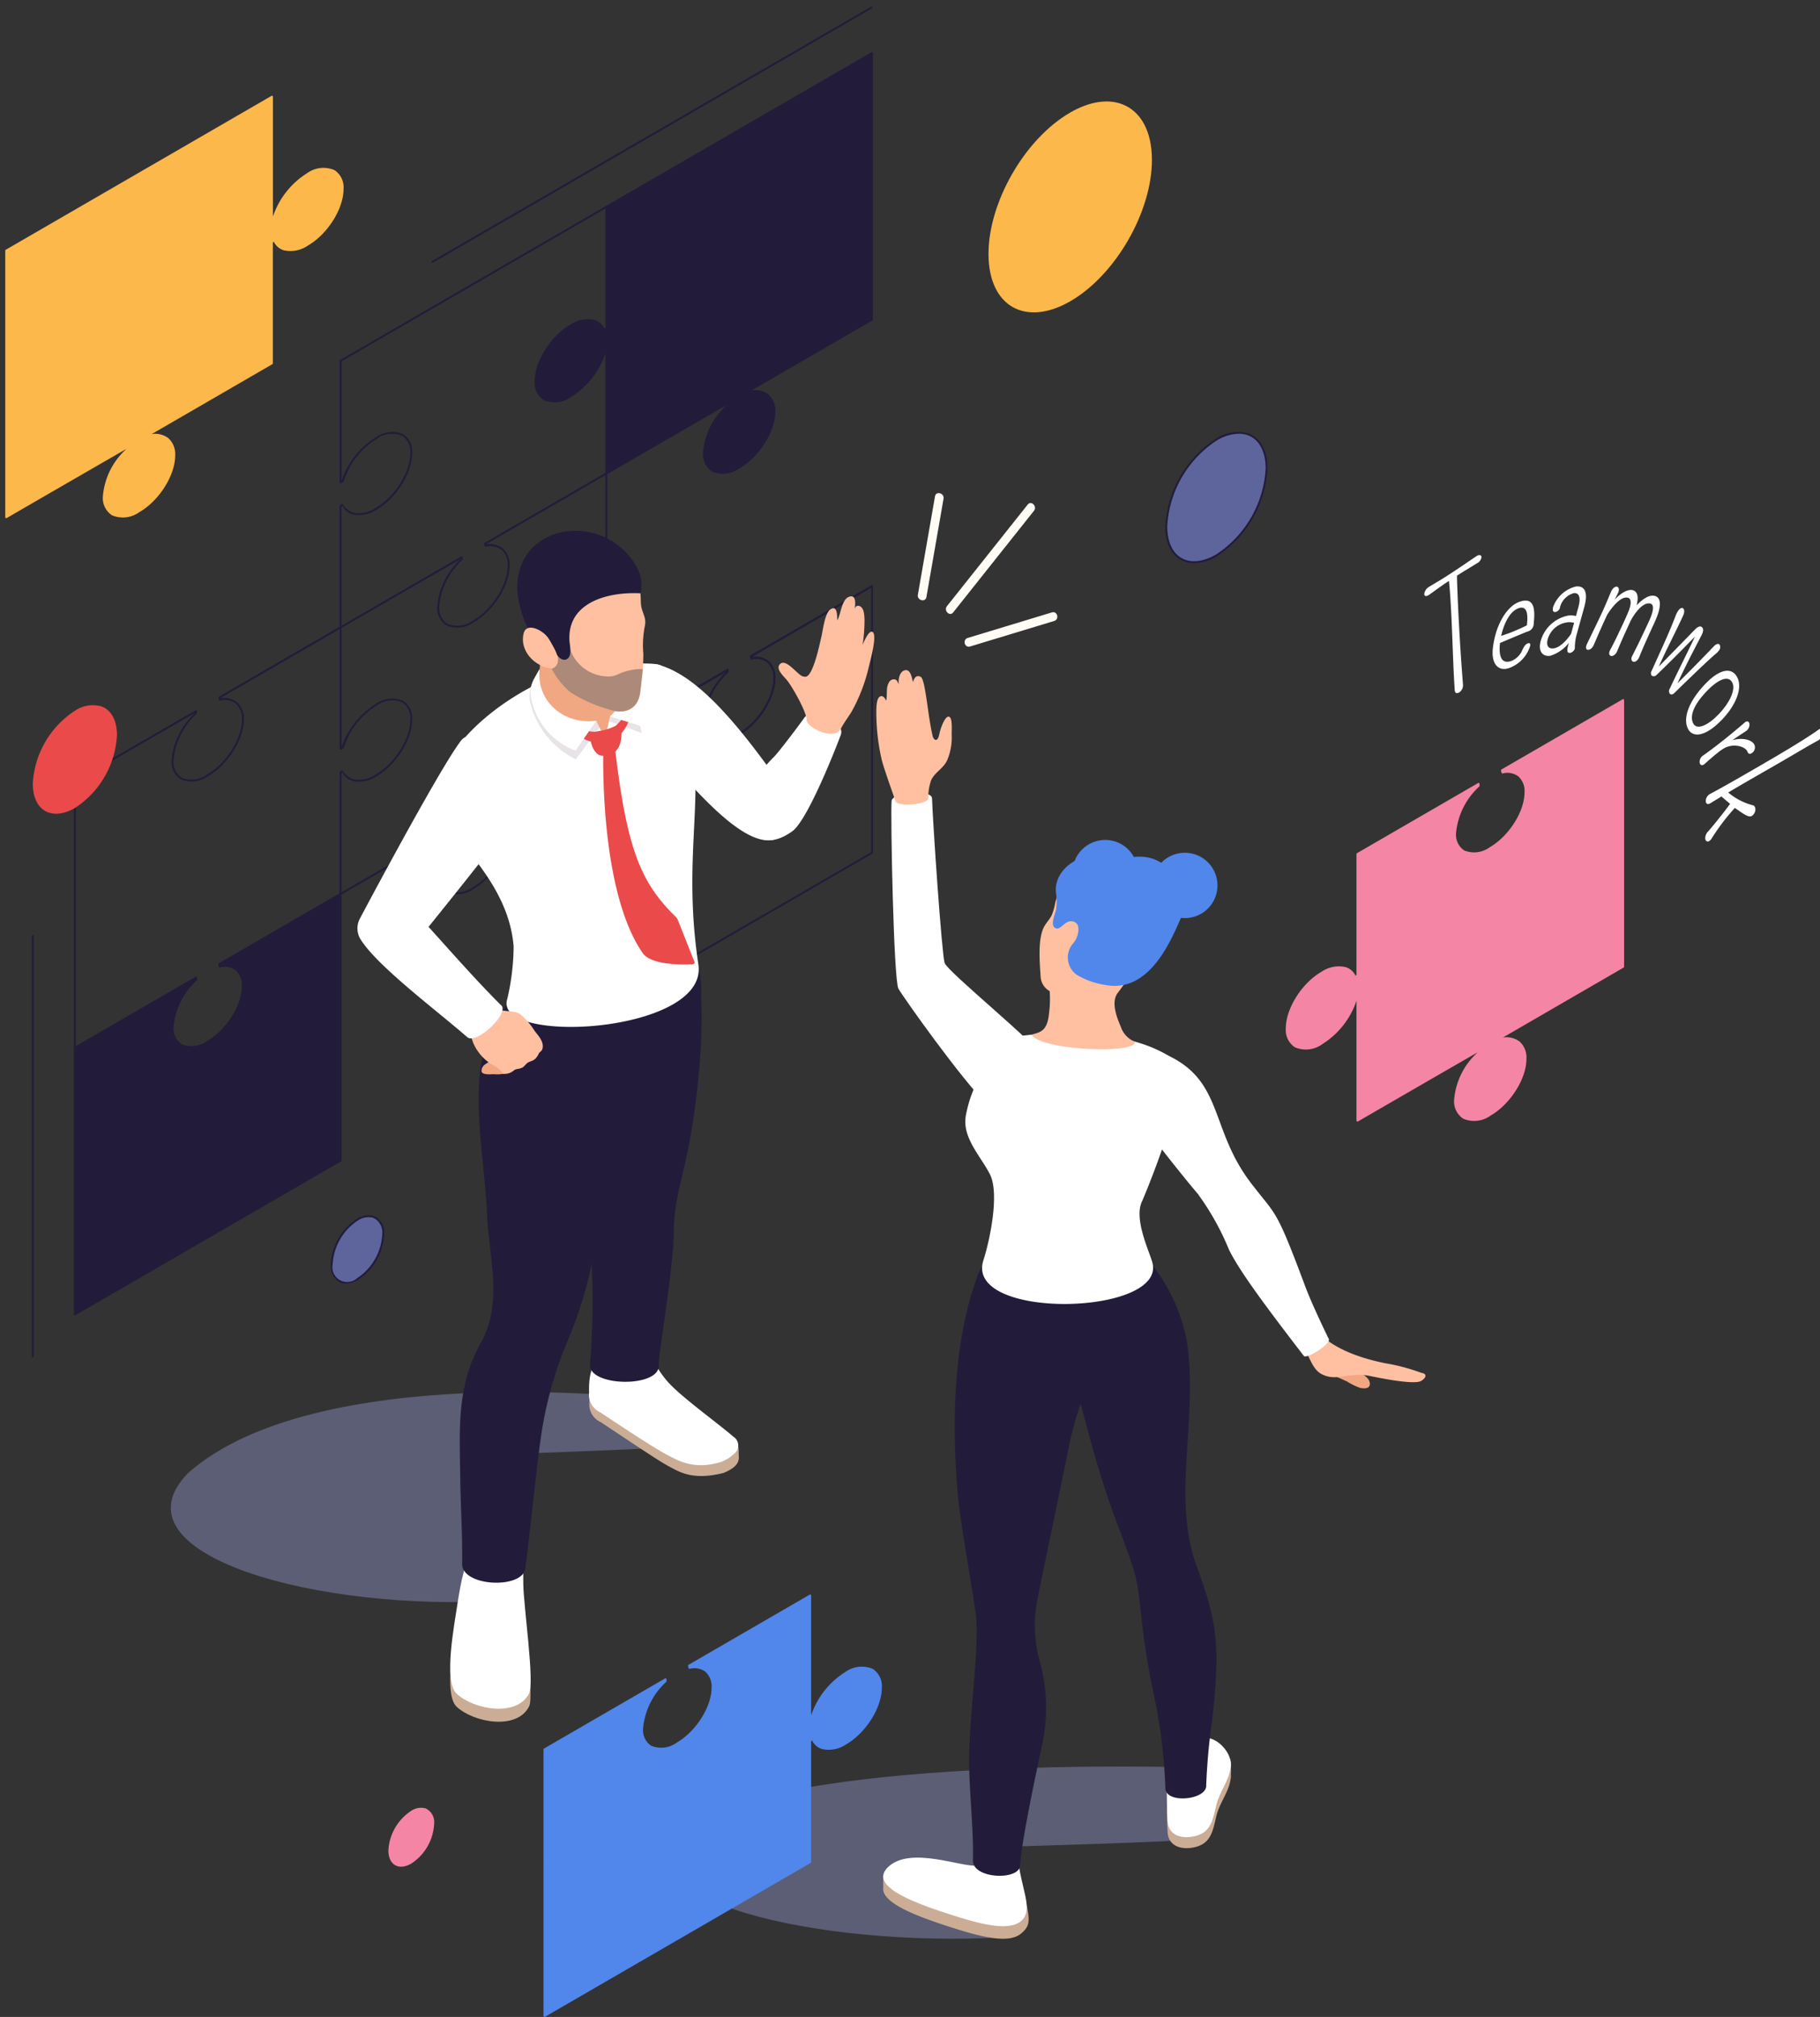
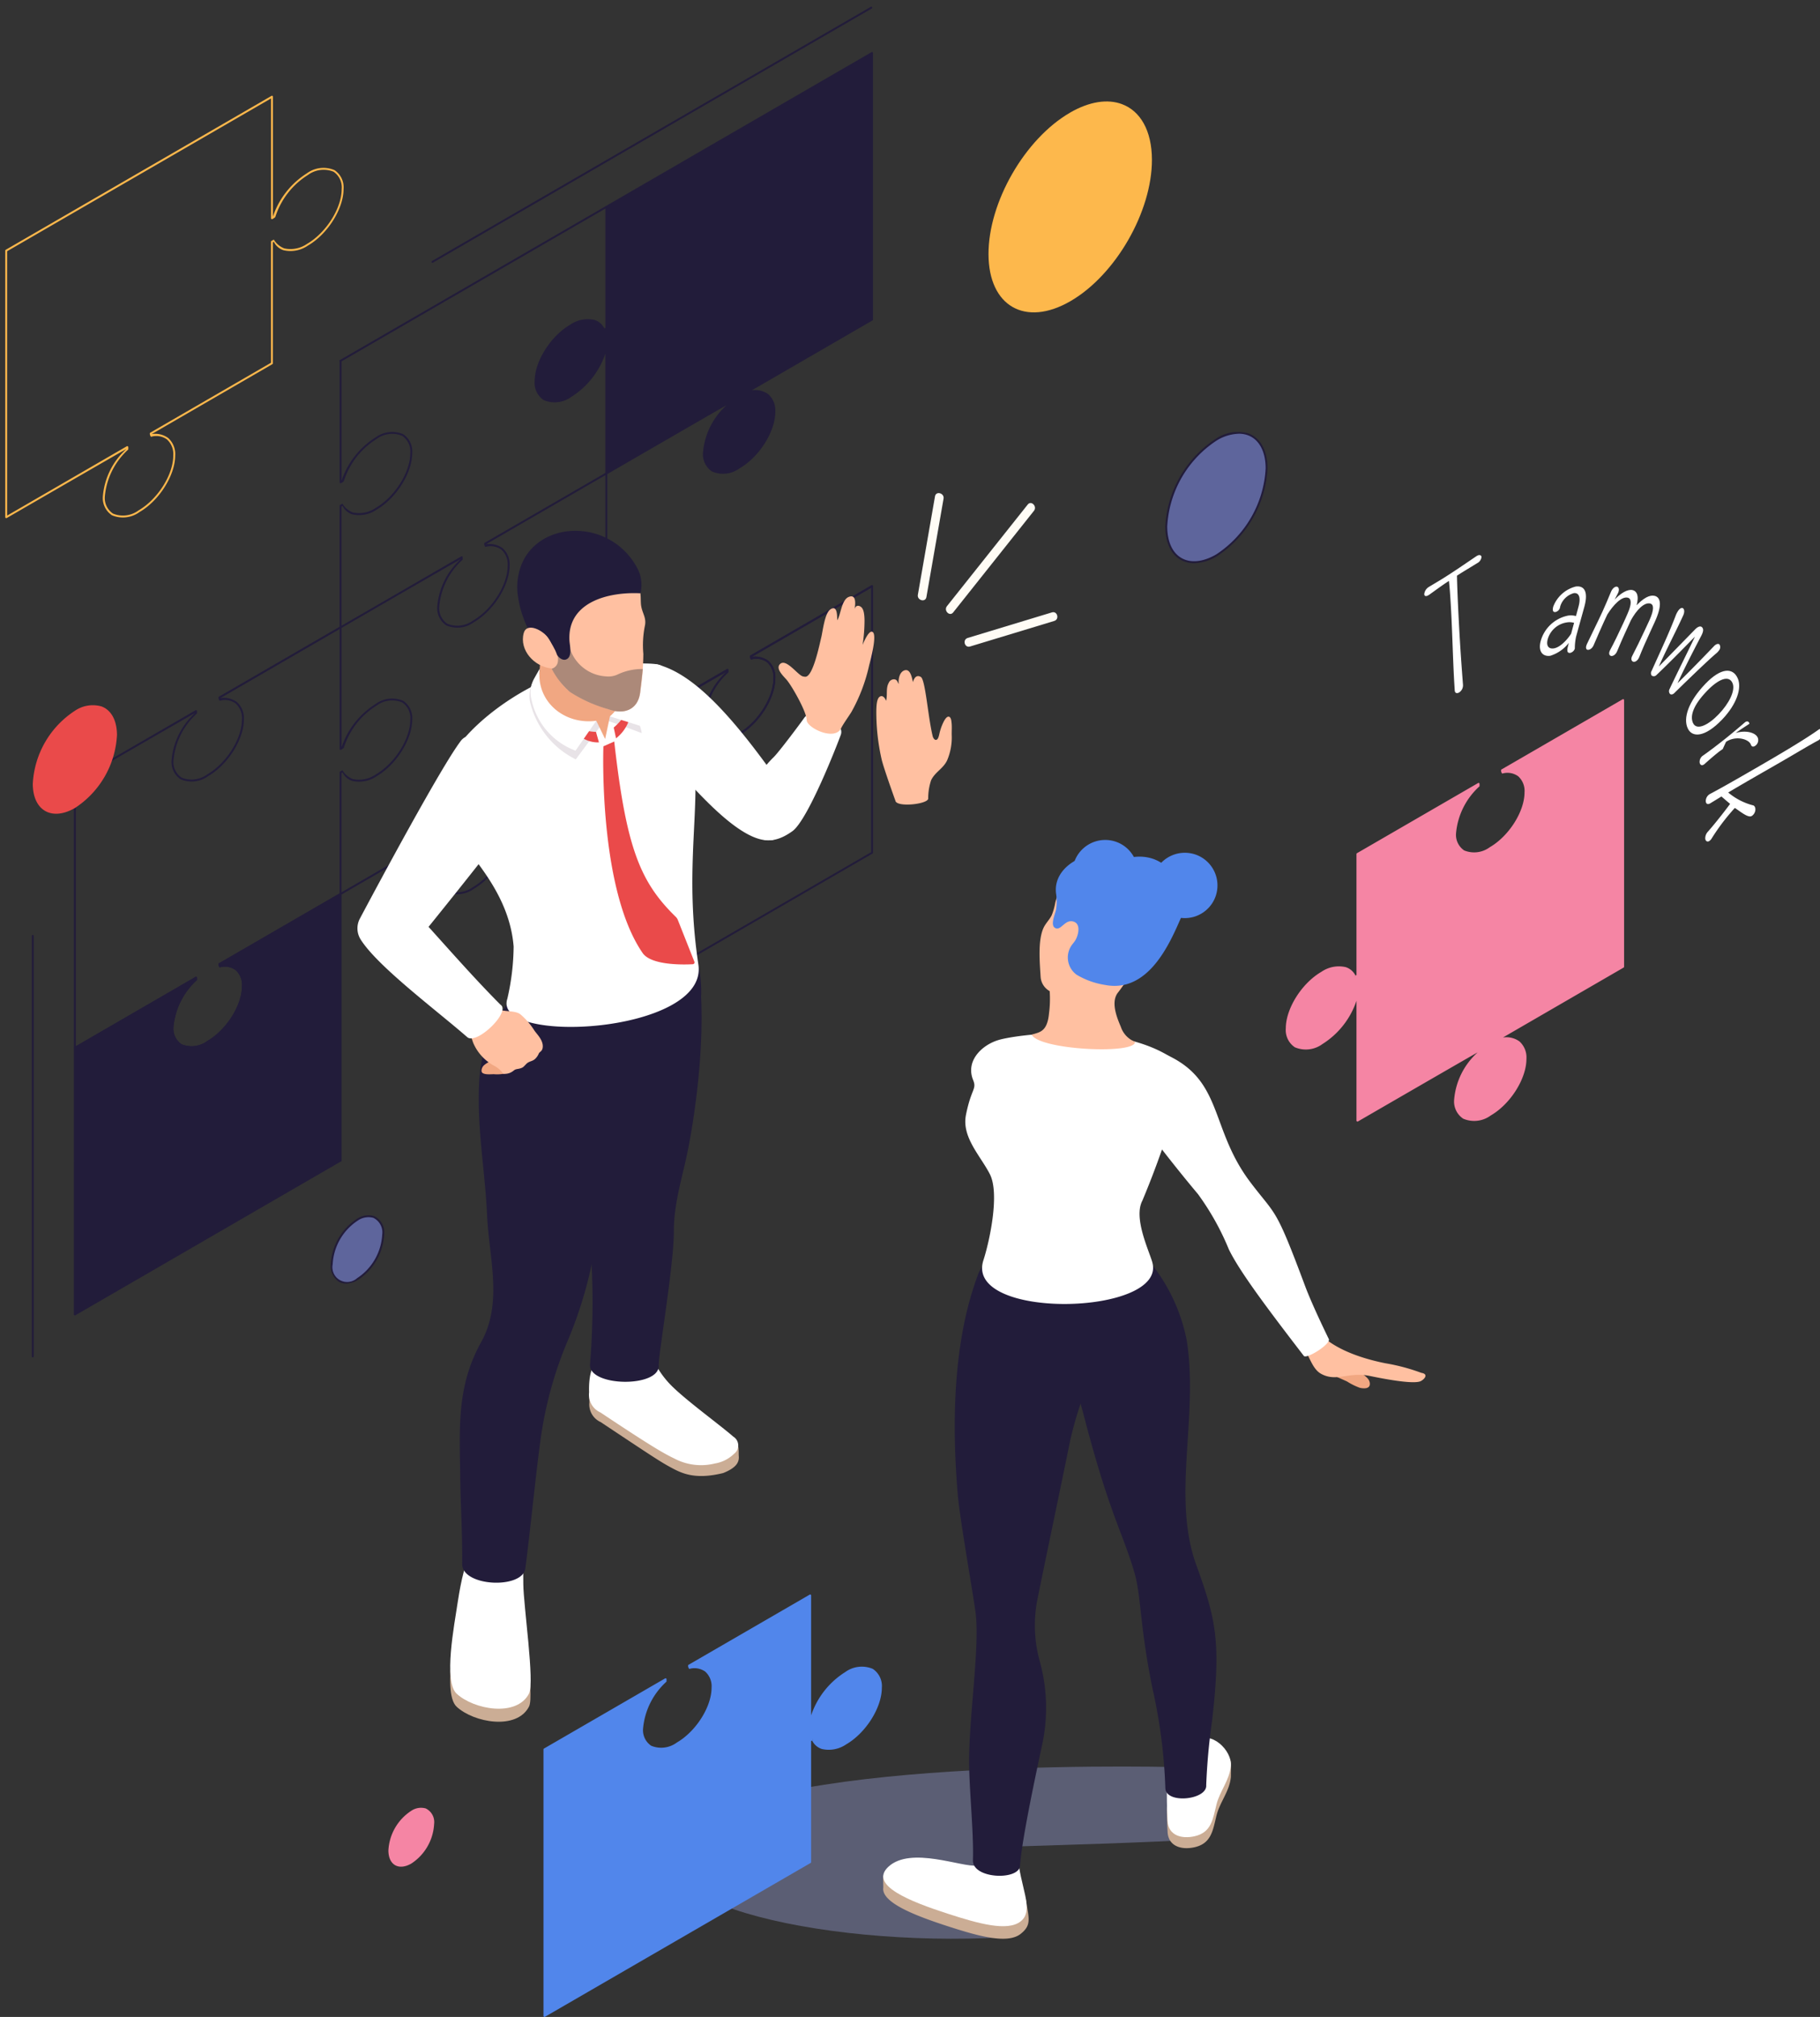
<svg xmlns="http://www.w3.org/2000/svg" width="213" height="236" viewBox="0 0 213 236">
  <rect x="0" y="0" width="213" height="236" fill="#333333" stroke="none" />
  <defs>
    <clipPath id="clip-path">
      <rect id="長方形_150" data-name="長方形 150" width="213" height="236" transform="translate(-0.48 -0.057)" fill="none" />
    </clipPath>
    <clipPath id="clip-path-3">
      <rect id="長方形_147" data-name="長方形 147" width="60.255" height="24.576" fill="none" />
    </clipPath>
    <clipPath id="clip-path-4">
      <rect id="長方形_148" data-name="長方形 148" width="60.786" height="20.148" fill="none" />
    </clipPath>
  </defs>
  <g id="グループ_511" data-name="グループ 511" transform="translate(0.48 0.057)">
    <g id="グループ_269" data-name="グループ 269" transform="translate(0 0)" clip-path="url(#clip-path)">
      <g id="グループ_268" data-name="グループ 268" transform="translate(0 0)">
        <g id="グループ_267" data-name="グループ 267" transform="translate(0 0)" clip-path="url(#clip-path)">
          <path id="パス_573" data-name="パス 573" d="M11.522,152.4c-.092-.036-.113-.072-.113-.113V121.094a.113.113,0,1,1,.225,0v31l14.007-8.109a.106.106,0,0,1,.115,0,.113.113,0,0,1,.054.095v.278a8.417,8.417,0,0,0-2.747,5.48,2.2,2.2,0,0,0,.947,2.025,3.081,3.081,0,0,0,3-.375c2.241-1.3,4.064-4.175,4.064-6.419a2.3,2.3,0,0,0-.738-1.878,2.149,2.149,0,0,0-1.872-.314.58.58,0,0,1-.137-.386.117.117,0,0,1,.056-.1l14.122-8.179V120.058a.117.117,0,0,1,.054-.1l.275-.158a2.451,2.451,0,0,0,1.217,1.029,3.441,3.441,0,0,0,2.662-.524c2.241-1.3,4.064-4.173,4.064-6.419a2.194,2.194,0,0,0-.95-2.022,3.055,3.055,0,0,0-3,.375A8.957,8.957,0,0,0,43,117.176a2.108,2.108,0,0,1-.326.226.1.1,0,0,1-.113,0,.114.114,0,0,1-.056-.1V103.084a.111.111,0,0,1,.113-.111.113.113,0,0,1,.113.111v14.025a9.57,9.57,0,0,1,3.983-5.06,3.294,3.294,0,0,1,3.229-.377A2.417,2.417,0,0,1,51,113.89c0,2.316-1.872,5.281-4.172,6.613a3.576,3.576,0,0,1-2.846.542,1.926,1.926,0,0,1-1.139-.986l-.113.065v14.154a.117.117,0,0,1-.056.1l-14.122,8.179a2.582,2.582,0,0,1,1.924.456,2.521,2.521,0,0,1,.821,2.054c0,2.313-1.872,5.281-4.172,6.613a3.292,3.292,0,0,1-3.231.377,2.418,2.418,0,0,1-1.058-2.221,8.38,8.38,0,0,1,2.745-5.53c0-.032-14.007,8.08-14.007,8.08a.1.1,0,0,1-.056.016" transform="translate(-3.239 -29.732)" fill="#221c3a" />
          <path id="パス_574" data-name="パス 574" d="M55.678,95.634a.109.109,0,0,1-.1-.056.112.112,0,0,1,.041-.153L69.8,87.215a.114.114,0,0,1,.171.1v.275a8.4,8.4,0,0,0-2.747,5.482,2.2,2.2,0,0,0,.947,2.025,3.093,3.093,0,0,0,3-.375c2.241-1.3,4.062-4.18,4.062-6.421a2.3,2.3,0,0,0-.738-1.876,2.17,2.17,0,0,0-1.872-.316.587.587,0,0,1-.135-.386.115.115,0,0,1,.054-.1l14.178-8.206a.111.111,0,0,1,.153.038.115.115,0,0,1-.038.156L72.709,85.789a2.631,2.631,0,0,1,1.926.458,2.519,2.519,0,0,1,.821,2.052c0,2.313-1.872,5.281-4.172,6.615a3.269,3.269,0,0,1-3.231.375,2.411,2.411,0,0,1-1.06-2.219,8.354,8.354,0,0,1,2.747-5.53c0-.032-14.007,8.078-14.007,8.078a.1.1,0,0,1-.056.016" transform="translate(-16.298 -22.169)" fill="#221c3a" />
          <path id="パス_575" data-name="パス 575" d="M55.678,51.34a.111.111,0,0,1-.1-.054.114.114,0,0,1,.041-.156l31.1-18.006a.107.107,0,0,1,.153.038.115.115,0,0,1-.038.156l-31.1,18.006a.1.1,0,0,1-.056.016" transform="translate(-16.298 -9.068)" fill="#221c3a" />
          <path id="パス_576" data-name="パス 576" d="M96.363,108.819c-.09-.036-.113-.072-.113-.113V94.682a9.617,9.617,0,0,1-3.985,5.062,3.281,3.281,0,0,1-3.229.375,2.408,2.408,0,0,1-1.06-2.219c0-2.313,1.872-5.281,4.174-6.613A3.605,3.605,0,0,1,95,90.745a1.927,1.927,0,0,1,1.136.989l.117-.068V77.515a.113.113,0,1,1,.225,0V91.734a.114.114,0,0,1-.059.1l-.277.158a2.417,2.417,0,0,0-1.215-1.029,3.382,3.382,0,0,0-2.66.521c-2.241,1.3-4.064,4.175-4.064,6.419a2.194,2.194,0,0,0,.95,2.025,3.067,3.067,0,0,0,3-.375,8.986,8.986,0,0,0,3.827-4.934,2.151,2.151,0,0,1,.329-.228.112.112,0,0,1,.113,0,.117.117,0,0,1,.056.1V108.51l14-8.109a.106.106,0,0,1,.115,0,.11.11,0,0,1,.056.095v.275a8.416,8.416,0,0,0-2.747,5.482,2.191,2.191,0,0,0,.95,2.025,3.072,3.072,0,0,0,3-.375c2.241-1.3,4.064-4.178,4.064-6.419a2.3,2.3,0,0,0-.738-1.878,2.157,2.157,0,0,0-1.872-.314.587.587,0,0,1-.135-.386.115.115,0,0,1,.054-.1L127.4,90.6a.107.107,0,0,1,.153.038.115.115,0,0,1-.038.156l-14.122,8.179a2.585,2.585,0,0,1,1.926.456,2.521,2.521,0,0,1,.821,2.054c0,2.311-1.872,5.279-4.174,6.613a3.288,3.288,0,0,1-3.229.377,2.415,2.415,0,0,1-1.06-2.221,8.383,8.383,0,0,1,2.747-5.53c0-.032-14.007,8.08-14.007,8.08a.1.1,0,0,1-.056.016" transform="translate(-25.883 -22.169)" fill="#221c3a" />
          <path id="パス_577" data-name="パス 577" d="M127.507,38.889V7.7L96.41,25.706V39.925l-.277.158c-.565-1.275-2.086-1.544-3.877-.508-2.275,1.318-4.12,4.236-4.12,6.518s1.845,3.063,4.12,1.745a9.088,9.088,0,0,0,3.877-5l.277-.16V56.9l14.176-8.209v.275a8.272,8.272,0,0,0-2.747,5.482c0,2.28,1.843,3.063,4.12,1.745s4.118-4.234,4.118-6.516a2.1,2.1,0,0,0-2.745-2.3V47.1Z" transform="translate(-25.931 -1.554)" fill="#221c3a" />
          <path id="パス_578" data-name="パス 578" d="M96.363,56.963c-.09-.034-.113-.072-.113-.111V42.827a9.6,9.6,0,0,1-3.985,5.06,3.288,3.288,0,0,1-3.229.377,2.413,2.413,0,0,1-1.06-2.219c0-2.316,1.874-5.281,4.172-6.613A3.592,3.592,0,0,1,95,38.891a1.923,1.923,0,0,1,1.136.986l.117-.065V25.658a.12.12,0,0,1,.054-.1L127.4,7.553a.1.1,0,0,1,.113,0,.109.109,0,0,1,.056.1V38.842a.109.109,0,0,1-.056.1l-14.12,8.179a2.6,2.6,0,0,1,1.926.456,2.531,2.531,0,0,1,.821,2.054c0,2.313-1.872,5.279-4.176,6.613a3.277,3.277,0,0,1-3.227.377,2.411,2.411,0,0,1-1.06-2.219,8.383,8.383,0,0,1,2.747-5.532c0-.029-14,8.08-14,8.08a.109.109,0,0,1-.059.016m14.176-8.434c.09.036.11.072.11.113v.275A8.417,8.417,0,0,0,107.9,54.4a2.193,2.193,0,0,0,.952,2.022,3.061,3.061,0,0,0,3-.375c2.241-1.3,4.064-4.178,4.064-6.419a2.31,2.31,0,0,0-.736-1.878,2.148,2.148,0,0,0-1.874-.311.58.58,0,0,1-.137-.386.119.119,0,0,1,.056-.1l14.122-8.179V7.846L96.475,25.724V39.877a.114.114,0,0,1-.056.1l-.277.158A2.451,2.451,0,0,0,94.925,39.1a3.413,3.413,0,0,0-2.66.524c-2.243,1.3-4.064,4.173-4.064,6.419a2.2,2.2,0,0,0,.947,2.022,3.072,3.072,0,0,0,3-.375,8.944,8.944,0,0,0,3.827-4.934,2.218,2.218,0,0,1,.329-.226.11.11,0,0,1,.117,0,.117.117,0,0,1,.054.1V56.656l14-8.112a.1.1,0,0,1,.059-.016" transform="translate(-25.883 -1.506)" fill="#221c3a" />
          <path id="パス_579" data-name="パス 579" d="M11.522,108.1a.118.118,0,0,1-.1-.056.114.114,0,0,1,.043-.153l14.176-8.209a.106.106,0,0,1,.115,0,.113.113,0,0,1,.054.095v.275a8.426,8.426,0,0,0-2.747,5.482,2.2,2.2,0,0,0,.947,2.025,3.081,3.081,0,0,0,3-.375c2.241-1.3,4.064-4.175,4.064-6.419a2.3,2.3,0,0,0-.738-1.878,2.142,2.142,0,0,0-1.872-.314.58.58,0,0,1-.137-.386.117.117,0,0,1,.056-.1l14.122-8.179V75.764a.117.117,0,0,1,.054-.1l.275-.158a2.451,2.451,0,0,0,1.217,1.029,3.441,3.441,0,0,0,2.662-.524c2.241-1.3,4.064-4.173,4.064-6.419a2.194,2.194,0,0,0-.95-2.022,3.055,3.055,0,0,0-3,.375A8.973,8.973,0,0,0,43,72.88a2,2,0,0,1-.326.228.1.1,0,0,1-.113,0,.114.114,0,0,1-.056-.1V58.789a.113.113,0,0,1,.113-.113.115.115,0,0,1,.113.113V72.814a9.6,9.6,0,0,1,3.983-5.06,3.288,3.288,0,0,1,3.229-.377A2.414,2.414,0,0,1,51,69.6c0,2.316-1.872,5.281-4.172,6.613a3.585,3.585,0,0,1-2.846.542,1.926,1.926,0,0,1-1.139-.986l-.113.065V89.983a.117.117,0,0,1-.056.1L28.555,98.259a2.572,2.572,0,0,1,1.924.456,2.521,2.521,0,0,1,.821,2.054c0,2.313-1.872,5.281-4.172,6.613a3.28,3.28,0,0,1-3.231.377,2.418,2.418,0,0,1-1.058-2.221,8.38,8.38,0,0,1,2.745-5.53c0-.032-14.007,8.08-14.007,8.08a.107.107,0,0,1-.056.016" transform="translate(-3.239 -16.631)" fill="#221c3a" />
          <path id="パス_580" data-name="パス 580" d="M55.678,171.115a.115.115,0,0,1-.113-.113V139.811a.114.114,0,0,1,.056-.1L69.8,131.5a.106.106,0,0,1,.115,0,.117.117,0,0,1,.056.1v.275a8.4,8.4,0,0,0-2.747,5.482,2.2,2.2,0,0,0,.947,2.022,3.076,3.076,0,0,0,3-.375c2.241-1.3,4.062-4.178,4.062-6.419a2.3,2.3,0,0,0-.738-1.876,2.133,2.133,0,0,0-1.872-.316.587.587,0,0,1-.135-.386.115.115,0,0,1,.054-.1l14.178-8.209a.116.116,0,0,1,.115,0,.12.12,0,0,1,.054.1v14.023a9.589,9.589,0,0,1,3.985-5.06,3.3,3.3,0,0,1,3.227-.377,2.415,2.415,0,0,1,1.06,2.221c0,2.313-1.872,5.279-4.174,6.611a3.58,3.58,0,0,1-2.844.542A1.913,1.913,0,0,1,87,138.775l-.115.065V153a.111.111,0,0,1-.113.111.113.113,0,0,1-.113-.111V138.775a.114.114,0,0,1,.056-.1l.275-.158a2.441,2.441,0,0,0,1.217,1.029,3.443,3.443,0,0,0,2.662-.524c2.241-1.3,4.062-4.173,4.062-6.417a2.191,2.191,0,0,0-.95-2.025,3.06,3.06,0,0,0-3,.375,8.967,8.967,0,0,0-3.827,4.936,1.964,1.964,0,0,1-.324.223.106.106,0,0,1-.115,0,.114.114,0,0,1-.056-.1V122l-13.953,8.078a2.643,2.643,0,0,1,1.926.46,2.513,2.513,0,0,1,.821,2.052c0,2.313-1.872,5.281-4.172,6.613a3.263,3.263,0,0,1-3.231.375,2.4,2.4,0,0,1-1.06-2.216,8.354,8.354,0,0,1,2.747-5.53c0-.032-13.951,8.046-13.951,8.046V171a.115.115,0,0,1-.113.113" transform="translate(-16.298 -35.267)" fill="#221c3a" />
          <path id="パス_581" data-name="パス 581" d="M28.49,155.908a2.1,2.1,0,0,1,2.745,2.3c0,2.28-1.843,5.2-4.118,6.516S23,165.26,23,162.979a8.267,8.267,0,0,1,2.747-5.48v-.278l-14.176,8.211v31.191l31.1-18.008V147.424L28.49,155.632Z" transform="translate(-3.286 -42.878)" fill="#221c3a" />
          <path id="パス_582" data-name="パス 582" d="M11.519,196.687c-.09-.036-.113-.072-.113-.113V165.383a.111.111,0,0,1,.056-.1l14.176-8.211a.106.106,0,0,1,.115,0,.112.112,0,0,1,.054.1v.275a8.413,8.413,0,0,0-2.745,5.482,2.191,2.191,0,0,0,.947,2.022,3.071,3.071,0,0,0,3-.375c2.243-1.3,4.064-4.173,4.064-6.419a2.3,2.3,0,0,0-.738-1.878,2.149,2.149,0,0,0-1.872-.311.58.58,0,0,1-.137-.386.114.114,0,0,1,.056-.1l14.178-8.211a.1.1,0,0,1,.113,0,.117.117,0,0,1,.056.1v31.191a.111.111,0,0,1-.056.1l-31.1,18.011a.1.1,0,0,1-.056.016m.113-31.239v30.93L42.506,178.5v-30.93l-13.953,8.08a2.6,2.6,0,0,1,1.926.456,2.524,2.524,0,0,1,.821,2.054c0,2.316-1.872,5.281-4.174,6.613a3.282,3.282,0,0,1-3.229.377,2.411,2.411,0,0,1-1.06-2.219,8.368,8.368,0,0,1,2.747-5.53c0-.032-13.953,8.048-13.953,8.048" transform="translate(-3.238 -42.829)" fill="#221c3a" />
          <path id="パス_583" data-name="パス 583" d="M99.837,145.546c-.09-.034-.113-.072-.113-.113V131.215a.117.117,0,0,1,.054-.1l.277-.16a2.431,2.431,0,0,0,1.215,1.031,3.448,3.448,0,0,0,2.664-.524c2.239-1.3,4.062-4.175,4.062-6.419a2.184,2.184,0,0,0-.952-2.022,3.055,3.055,0,0,0-3,.375,8.966,8.966,0,0,0-3.825,4.934,1.868,1.868,0,0,1-.324.226.109.109,0,0,1-.117,0,.117.117,0,0,1-.054-.1V114.242a.12.12,0,0,1,.054-.1l14.176-8.209a.106.106,0,0,1,.115,0,.109.109,0,0,1,.054.1v.275a8.417,8.417,0,0,0-2.747,5.48,2.2,2.2,0,0,0,.952,2.025,3.072,3.072,0,0,0,3-.375c2.241-1.3,4.064-4.178,4.064-6.419a2.31,2.31,0,0,0-.736-1.878,2.161,2.161,0,0,0-1.874-.314.58.58,0,0,1-.137-.386.122.122,0,0,1,.056-.1l14.176-8.209a.1.1,0,0,1,.113,0,.107.107,0,0,1,.056.1v31.191a.109.109,0,0,1-.056.1L99.9,145.531a.109.109,0,0,1-.058.016m.113-14.266v13.959l30.872-17.88V96.43l-13.951,8.08a2.585,2.585,0,0,1,1.924.456,2.527,2.527,0,0,1,.819,2.054c0,2.311-1.87,5.279-4.172,6.613a3.288,3.288,0,0,1-3.229.377,2.413,2.413,0,0,1-1.058-2.221,8.38,8.38,0,0,1,2.745-5.53c0-.032-13.951,8.048-13.951,8.048v13.957a9.588,9.588,0,0,1,3.985-5.06,3.29,3.29,0,0,1,3.227-.377,2.414,2.414,0,0,1,1.058,2.219c0,2.316-1.87,5.281-4.174,6.613a3.589,3.589,0,0,1-2.844.542,1.916,1.916,0,0,1-1.136-.986Z" transform="translate(-29.358 -27.705)" fill="#221c3a" />
          <g id="グループ_263" data-name="グループ 263" transform="translate(19.512 162.826)" opacity="0.6" style="mix-blend-mode: multiply;isolation: isolate">
            <g id="グループ_262" data-name="グループ 262">
              <g id="グループ_261" data-name="グループ 261" clip-path="url(#clip-path-3)">
-                 <path id="パス_584" data-name="パス 584" d="M83,230.9s-38.549-4.469-53.481,8.764C20.263,249.222,44.828,256,66.546,254.56l1.532-17.169s18.357-.641,19.689-.921c0,0-1.9-3.891-4.766-5.566" transform="translate(-27.514 -230.178)" fill="#777ca0" />
-               </g>
+                 </g>
            </g>
          </g>
          <path id="パス_585" data-name="パス 585" d="M114.55,237.425c-.029-.336.081-1.232-.338-1.627a30.047,30.047,0,0,0-5.029-3.841l-12.038-2.4a10.01,10.01,0,0,0-.072,1.609,2.265,2.265,0,0,0,1.321,2.34c6.143,4.09,6.984,4.636,8.1,5.245,1.267.688,2.81,1.557,6.233.718,1.744-.7,1.879-1.411,1.823-2.04" transform="translate(-28.572 -67.167)" fill="#cbad95" />
          <path id="パス_586" data-name="パス 586" d="M113.883,233.51c-1.5-1.311-5.182-3.99-7-5.733a10.716,10.716,0,0,1-1.935-2.456c-.664-1.713-4.512-1.846-6.7-.806-1.028.49-1.278,2.219-1.229,3.835a2.27,2.27,0,0,0,1.323,2.34c6.141,4.09,7.5,4.837,8.643,5.387a6.693,6.693,0,0,0,4.746.589,4.178,4.178,0,0,0,2.255-1.135,1.217,1.217,0,0,0-.106-2.022" transform="translate(-28.557 -65.482)" fill="#fff" />
          <path id="パス_587" data-name="パス 587" d="M74.159,273.609c-.313,2.636-.405,5.358.538,6.234,2.009,1.862,7.027,2.778,8.47-.023.342-.664.115-3.32-.191-6.107Z" transform="translate(-21.733 -80.197)" fill="#cbad95" />
          <path id="パス_588" data-name="パス 588" d="M74.7,273.64c2.009,1.864,7.027,2.778,8.47-.023.671-1.3-.653-10.262-.673-12.831,0-.736-.011-2.027-.011-2.027-.185-.257-1.127-.492-1.411-.636-1.2-.618-3.434-.156-4.782-.264-.686-.054-1.391,4.541-1.46,5-.416,2.792-1.7,9.333-.133,10.784" transform="translate(-21.734 -75.519)" fill="#fff" />
          <path id="パス_589" data-name="パス 589" d="M102.093,153.224,84,158.706c-3.825,3.871-6,7.225-6.217,12.854-.207,5.223.716,10.091.943,15.12.23,5.089,1.883,10.274-.709,14.932-2.887,5.189-2.5,10.1-2.428,15.887.045,3.55.254,6.083.225,10.032-.018,2.668,7.052,2.972,7.389.528.452-3.279,1.305-11.723,1.782-15.059A45.4,45.4,0,0,1,88.1,201.564a49.542,49.542,0,0,0,3.812-15.593c.241-2.8.4-6.36,1.226-9.028.736-2.379,3.5-3.537,5.034-5.408,2.09-2.546,4.935-6.527,5.531-9.829.38-2.115-.506-6.92-1.611-8.482" transform="translate(-22.204 -44.593)" fill="#221c3a" />
          <path id="パス_590" data-name="パス 590" d="M109.019,157.57,95.05,170.2c1.386,5.927.65,12.589,1.3,18.634a89.308,89.308,0,0,1,.2,16.6c-.261,2.672,8.231,2.8,8.037.115-.07-.973,1.78-11.745,1.771-15.634-.009-3.37,1.042-6.444,1.681-9.7.738-3.767,2.464-14.451.981-22.638" transform="translate(-27.976 -45.878)" fill="#221c3a" />
          <path id="パス_591" data-name="パス 591" d="M107.86,109.316a1.117,1.117,0,0,0-1.451.9c-.3,2.453-.054,8.231,2.117,9.757,2.455,2.426,8.787,10.578,12.72,9.843,1.676-.311.655-6.888-.166-8.033-4.923-6.825-9.167-11.373-13.22-12.468" transform="translate(-31.304 -31.594)" fill="#fff" />
          <path id="パス_592" data-name="パス 592" d="M74.154,129.2c1.978,2.857,6.188,7.006,6.672,13.039a28.023,28.023,0,0,1-.734,6.1c-1.854,5.521,23.572,4.085,22.355-3.995-2.376-15.758,2.545-23.093-3.53-33.965-.718-1.289-.691-1.266-4.662-1.266a25.072,25.072,0,0,0-8.949,1.627c-6.183,2.523-12.666,7.981-13.166,12.885-.162,1.591.752,3.756,2.014,5.579" transform="translate(-21.194 -31.545)" fill="#fff" />
          <path id="パス_593" data-name="パス 593" d="M79.2,176.238c.257.311,1.091.205,1.386.208a4.43,4.43,0,0,0,2.18-.357,1.238,1.238,0,0,0,.457-.39.656.656,0,0,0,.088-.578,1.041,1.041,0,0,0-.59-.5,2.741,2.741,0,0,0-1.4-.348c-.54.05-.794.492-1.247.722a2.668,2.668,0,0,0-.6.377.9.9,0,0,0-.326.612.5.5,0,0,0,.05.257" transform="translate(-23.274 -50.815)" fill="#f1a782" />
          <path id="パス_594" data-name="パス 594" d="M77.445,170.371c-.095-.178-.358-1.083-.425-1.273a6.659,6.659,0,0,0-.41-.876c-.527-.864,2.329-3.164,3.215-2.167l.306.205c.812.469,2.221.149,2.858.734a8.343,8.343,0,0,1,1.568,1.833c.281.424,1.031,1.106.988,1.912-.029.528-.338.553-.459.776a1.817,1.817,0,0,1-.452.655c-.272.246-.509.228-.842.431-.191.115-.434.465-.63.567-.394.2-.637.122-.961.293a1.554,1.554,0,0,1-1.287.431,2.924,2.924,0,0,0-1.078-.941,5.476,5.476,0,0,1-2.392-2.58" transform="translate(-22.503 -48.315)" fill="#ffc0a1" />
          <path id="パス_595" data-name="パス 595" d="M70.581,121.819c-2.32,3.088-9.541,16.544-11.768,20.728a2.435,2.435,0,0,0,.09,2.447c1.982,3.16,8.922,8.322,12.468,11.423,1.1.966,5.171-2.979,3.89-3.8-2.921-2.918-6.138-6.588-8.413-9.1,0,0,5.783-7.155,8.479-10.7,2.9-3.814-2.329-14.221-4.746-11.007" transform="translate(-17.174 -35.125)" fill="#fff" />
          <path id="パス_596" data-name="パス 596" d="M89.312,109.578,87.842,110.9a3.594,3.594,0,0,0-.668,2.837,10.117,10.117,0,0,0,5.358,6.746l2.869-3.875.218-1.754Z" transform="translate(-25.626 -31.685)" fill="#e8e3e7" />
          <path id="パス_597" data-name="パス 597" d="M98.442,107.548c-1.285-.26-2.05,2.063-1.784,3.246.477,2.126.986,4.133,2.491,4.6,1.123.352,3.911,1.406,3.911,1.406a5.132,5.132,0,0,0-.212-.858,33.332,33.332,0,0,0-1.4-3.6q-.513-1.165-1.082-2.307a7.449,7.449,0,0,0-1.109-2.006,1.7,1.7,0,0,0-.815-.481" transform="translate(-28.435 -31.078)" fill="#e8e3e7" />
          <path id="パス_598" data-name="パス 598" d="M101.231,117.988a4.586,4.586,0,0,1-1.582,2.3l-.268-1.262a6.933,6.933,0,0,0,1.492-1.774,4.125,4.125,0,0,1,.358.731m-5.943,1.934a3.363,3.363,0,0,0,2.363.846l-.349-1.23a5.2,5.2,0,0,1-2.05-.467,4.715,4.715,0,0,0,.036.851" transform="translate(-28.034 -33.956)" fill="#ea4a4a" />
          <path id="パス_599" data-name="パス 599" d="M98.281,105.745c-3.564-.562-7.275-2.3-10.362-3.8,1.064,2.489.614,5.658.522,7.091-.122,1.882.734,5.3,4.608,5.426,1.024.032,1.445-.5,2.122-.754l1.037,2.137.558-2.654a2.284,2.284,0,0,0,2.12-2.451,31.087,31.087,0,0,1-.605-4.995" transform="translate(-25.866 -29.427)" fill="#f1a782" />
          <path id="パス_600" data-name="パス 600" d="M92.559,119.58l2.428-3.494c-3.737.5-7.083-2.25-6.62-6.1l-.612,1.088a3.384,3.384,0,0,0-.362,2.489,8.161,8.161,0,0,0,5.166,6.017" transform="translate(-25.682 -31.805)" fill="#fff" />
          <path id="パス_601" data-name="パス 601" d="M102.331,112.3a5.432,5.432,0,0,1-1.85,3.954l3.542,1.11a36.45,36.45,0,0,0-1.692-5.065" transform="translate(-29.582 -32.49)" fill="#fff" />
-           <path id="パス_602" data-name="パス 602" d="M97.351,120.337c-.34.612.232,2.449,1.15,2.566,1.463.185,2.723-.855,2.306-3.573-.043-.269-.8.244-1.667.508-.792.244-1.627.208-1.789.5" transform="translate(-28.627 -34.547)" fill="#ea4a4a" />
          <path id="パス_603" data-name="パス 603" d="M100.19,97.3c-.025-.343-.047-.691-.079-1.036-2.984-.747-7.306.9-9.541,2.862a13.239,13.239,0,0,1-3.2,2.422q.473.884.986,1.74c1.024,1.711,1.994,4.092,3.569,5.308a16.328,16.328,0,0,0,4.516,2.027c1.672.627,3.474.181,3.719-2.054a31.216,31.216,0,0,0,.356-4.421,11.456,11.456,0,0,1,.167-3.225c.23-.977-.266-1.469-.419-2.37-.065-.377-.04-.855-.07-1.253" transform="translate(-25.703 -27.694)" fill="#ffc0a1" />
          <path id="パス_604" data-name="パス 604" d="M98.229,108.789a2.5,2.5,0,0,1-1.287.208,4.721,4.721,0,0,1-4.233-3.178.813.813,0,0,1-.022-.476.737.737,0,0,1-.619-.467c-.144-.316-.306-1.036-.608-1.235a1.121,1.121,0,0,0-1.042.187.82.82,0,0,1-.491.255c.626.984,1.487,1.853,1.35,3.144a.979.979,0,0,1-.736.867,9.133,9.133,0,0,0,2.135,2.722,16.328,16.328,0,0,0,4.516,2.027c1.672.627,3.474.181,3.719-2.052.108-1,.221-1.835.293-2.661a6.739,6.739,0,0,0-2.977.659" transform="translate(-26.461 -29.91)" fill="#ac8979" />
          <path id="パス_605" data-name="パス 605" d="M86.162,98.152c.272.6.628.42,1.112.542a2.587,2.587,0,0,1,1.411.923c.457.6.632,1.368,1.053,1.991.245.361.684.693,1.087.524.754-.318.4-1.63.369-2.234-.23-4.507,4.613-5.692,8.31-5.5a4.134,4.134,0,0,0-.32-2.853c-2.873-5.559-10.513-5.834-13.208-1.318a7.033,7.033,0,0,0-.8,4.552,11.784,11.784,0,0,0,.578,2.34c.124.35.259.693.41,1.031" transform="translate(-25.032 -25.033)" fill="#221c3a" />
          <path id="パス_606" data-name="パス 606" d="M86.115,103.816c-.533,1.975,1.22,3.956,3.3,4.135,1.44-.785.239-2.435-.43-3.539-.54-.894-2.5-1.936-2.867-.6" transform="translate(-25.304 -29.791)" fill="#ffc0a1" />
          <path id="パス_607" data-name="パス 607" d="M108.1,142.976a1.035,1.035,0,0,0-.245-.368c-4.136-4.051-5.792-7.965-7.2-20.518l-1.269.562s-.621,16.62,4.59,24.184c1.008,1.463,4.782,1.372,5.871,1.314a.213.213,0,0,0,.187-.293Z" transform="translate(-29.248 -35.385)" fill="#ea4a4a" />
          <path id="パス_608" data-name="パス 608" d="M129.888,117.917c-.6.851-2.97,4-3.562,4.584a12.969,12.969,0,0,0-3.094,4.774c-.938,2.891,1.1,6.911,5.272,3.9,1.825-1.314,5.279-10.208,5.666-11.285.536-1.49-3.087-3.568-4.282-1.975" transform="translate(-36.244 -33.981)" fill="#fff" />
          <path id="パス_609" data-name="パス 609" d="M139.505,102.127c-.344-.172-.8.652-1.161,1.528a18.872,18.872,0,0,0,.227-2.88c-.007-.411-.034-1.214-.362-1.519-.277-.255-.662-.287-.8.217.1-.591.227-1.806-.7-1.426-.839.343-.936,2.173-1.332,2.72-.013-.539.018-1.81-.79-1.28-.68.447-.9,2.559-1.082,3.3-.18.715-.954,4.609-1.861,4.593a1.138,1.138,0,0,1-.3-.043c-.621-.176-2-2.21-2.7-1.4-.477.548.484,1.417.819,1.81.614.72,2.333,3.744,2.333,4.683s3.328,2.532,4.053.946c.18-.393.846-1.329,1.166-1.835a19.9,19.9,0,0,0,2.1-5.509c.14-.548.979-3.6.385-3.9" transform="translate(-37.873 -28.253)" fill="#ffc0a1" />
          <g id="グループ_266" data-name="グループ 266" transform="translate(77.921 206.643)" opacity="0.6" style="mix-blend-mode: multiply;isolation: isolate">
            <g id="グループ_265" data-name="グループ 265">
              <g id="グループ_264" data-name="グループ 264" clip-path="url(#clip-path-4)">
                <path id="パス_610" data-name="パス 610" d="M171.074,292.492s-47.7-1.492-58.616,7.22c-9.255,8.125,15.308,13.892,37.026,12.666l2.061-10.651s18.357-.544,19.693-.783Z" transform="translate(-110.451 -292.396)" fill="#777ca0" />
              </g>
            </g>
          </g>
          <path id="パス_611" data-name="パス 611" d="M162.629,313.246a3.062,3.062,0,0,0-2.615-2.562,13.688,13.688,0,0,0-3.157-.149c-1.733.235-7.734-2.3-10.36.142-.245.23-.5-.632-.592-.409-.041.1.016,1.291,0,1.393-.234,1.747,3.787,3.291,7.574,4.516,3.564,1.156,6.953,2.1,8.494.894,1.312-1.029.968-1.821.653-3.826" transform="translate(-43.012 -90.842)" fill="#cbad95" />
          <path id="パス_612" data-name="パス 612" d="M196.4,289.72l-2.243,3.218a6.152,6.152,0,0,0-1.118,3.607c.011.844.036,1.69.081,2.53.088,1.718,1.661,2.133,3.161,1.794,1.987-.449,2.144-2.02,2.565-3.719.394-1.575,1.51-2.8,1.679-4.471.014-.129.014-1.485,0-1.618-.162-1.781-2.477-2.568-4.127-1.341" transform="translate(-56.954 -84.786)" fill="#cbad95" />
          <path id="パス_613" data-name="パス 613" d="M161.646,306.855l-4.453-.282c-.148.894,1.406,1.363-.329,1.6s-7.736-2.3-10.36.142c-2.311,2.153,2.5,4.049,6.984,5.5,3.564,1.156,6.953,2.1,8.492.894,1.706-1.338-.149-4.137-.335-7.852" transform="translate(-43.016 -89.946)" fill="#fff" />
          <path id="パス_614" data-name="パス 614" d="M196.393,287.987l-3.375,4.843c0,1.5.016,3.013.094,4.512.088,1.718,1.661,2.133,3.161,1.794,1.987-.449,2.144-2.02,2.565-3.72.394-1.575,1.51-2.8,1.679-4.471.191-1.855-2.349-4.279-4.125-2.959" transform="translate(-56.949 -84.337)" fill="#fff" />
          <path id="パス_615" data-name="パス 615" d="M223.765,226.606c-.531-.413-1.215-.7-1.7-1.156l-2.27,1.135c.752.282,1.5.618,2.239.952a7.483,7.483,0,0,0,1.505.745c.524.115,1.244.126,1.161-.564-.061-.515-.56-.822-.936-1.113" transform="translate(-64.869 -65.954)" fill="#f1a782" />
          <path id="パス_616" data-name="パス 616" d="M229.568,225.15a22.932,22.932,0,0,0-4.23-1.126c-4.181-.846-6.379-2.223-7.45-3.246l-2.041,1.483c.738,1.282,1.051,2.517,2.041,3.031,1.8.941,3.155-.293,5.652.221,1.683.35,5.2,1.022,5.983.591.49-.273.86-.826.045-.955" transform="translate(-63.701 -64.572)" fill="#ffc0a1" />
          <path id="パス_617" data-name="パス 617" d="M175.2,205.651c-5.153-.643-13.13-.779-14.7,3.453-1.557,4.2-3.544,11.944-2.345,25.872.23,2.645,1.73,11.174,2.059,13.567.538,3.914-.745,12.016-.745,17.455,0,3.37.549,8.288.446,11.6-.072,2.223,5.443,2.392,5.513.627.209-3.094,1.96-11.19,2.579-14.095a20.432,20.432,0,0,0-.27-9.807,15.69,15.69,0,0,1-.308-7.078c1.283-6.329,3.251-15.659,3.756-18.218a41.865,41.865,0,0,1,1.739-6c1.791-1.65,4.66-1.756,6.813-2.754a65.567,65.567,0,0,1-4.536-14.628" transform="translate(-46.53 -59.998)" fill="#221c3a" />
          <path id="パス_618" data-name="パス 618" d="M191.723,243.381c-2.882-8,.281-17.266-1.1-26.2a20.816,20.816,0,0,0-5.3-10.348c-3.083-1.508-7.709,1.934-8.348,4.963.331,12.953.029,8.118,1.64,14.293,2.975,11.4,4.485,13.47,5.862,18.151.828,2.808.612,6.3,2.174,13.824a61.681,61.681,0,0,1,1.458,11.45c.07,1.9,4.921,1.359,4.782-.352a73.428,73.428,0,0,1,.689-7.547c1.078-9.342.419-11.921-1.856-18.234" transform="translate(-52.205 -60.34)" fill="#221c3a" />
          <path id="パス_619" data-name="パス 619" d="M163.376,171.365c-1.886.582-3.827,2.415-2.923,4.656.452,1.122-.207.952-.835,4.087-.524,2.623,1.726,4.816,2.806,6.958,1.154,2.286-.043,7.825-.761,10.039-2.3,7.08,21.5,6.514,19.765.255-.371-1.336-2.237-5.189-1.168-7.209a106.063,106.063,0,0,0,4.158-11.84c.563-2.128.7-4.022-1.112-5.126-6.474-3.938-17.76-2.492-19.932-1.821" transform="translate(-47.048 -49.716)" fill="#fff" />
          <path id="パス_620" data-name="パス 620" d="M188.4,172.764c-2.216-.607-1.784,4.2-1.58,6.432.108,1.194,5.947,8.432,7.961,10.815a30.588,30.588,0,0,1,3.618,6.473c1.2,2.465,4.1,6.392,8.785,12.477.38.366,3.265-1.469,2.9-2.013,0,0-1.89-3.846-2.759-6.171-3.517-9.414-3.328-8.089-6.388-12.122-5.337-7.033-2.687-13.2-12.538-15.891" transform="translate(-55.064 -50.356)" fill="#fff" />
-           <path id="パス_621" data-name="パス 621" d="M153.487,150.517c-.335-1.063-1.4-16.634-1.474-19.279-.095-1.081-4.66-.713-4.734.33-.133,1.828.239,20.954.8,21.958.5.9,7.4,10.655,10.546,13.731,1.391-.059,6.062-4.9,5.983-6.067-.065-.952-10.8-9.658-11.118-10.673" transform="translate(-43.414 -37.898)" fill="#fff" />
          <path id="パス_622" data-name="パス 622" d="M153.325,115.71c-.288-.167-.538.278-.657.481a5.877,5.877,0,0,0-.484,1.268c-.063.214-.131.756-.338.892-.245.163-.448-.183-.5-.393-.558-2.293-.851-6.611-1.386-6.929-.711-.42-.92.612-.92.612-.122-.481-.29-1.659-1.035-1.37-.563.221-.7,1.063-.63,1.587-.178-.264-.171-.512-.527-.555a.668.668,0,0,0-.648.42c-.36.643-.117,1.426-.313,2.106-.092-.3-.383-.727-.743-.488s-.376,1.131-.392,1.485a24.863,24.863,0,0,0,.619,5.846c.193.849,1.267,3.889,1.609,4.823.092.815,3.742.44,3.841-.219a6.647,6.647,0,0,1,.338-2.153c.446-.968,1.447-1.377,1.89-2.368a6.839,6.839,0,0,0,.524-2.961c-.009-.456.034-.912-.014-1.37-.02-.185-.036-.573-.236-.713" transform="translate(-42.671 -31.876)" fill="#ffc0a1" />
          <path id="パス_623" data-name="パス 623" d="M172.678,157.693a13.022,13.022,0,0,1-.077,2.6c-.209,2.266-1.186,2.2-2.03,2.505.932,1.8,12.245,2.331,12.092.826a2.828,2.828,0,0,1-1.652-1.736c-.4-.943-1.2-2.8-.4-3.943a19.929,19.929,0,0,0,3.776-8.069,7.022,7.022,0,0,0,0-2.715,3.312,3.312,0,0,0-1.521-2.173,5.158,5.158,0,0,0-1.433-.454l-2.752-.585a6.165,6.165,0,0,0-1.879-.2c-1.766.178-3.051,1.869-3.47,3.6a7.032,7.032,0,0,1-.412,1.46c-.252.517-.689.928-.941,1.444-.722,1.492-.452,4.218-.358,5.832a2.074,2.074,0,0,0,1.049,1.609" transform="translate(-50.311 -41.786)" fill="#ffc0a1" />
          <path id="パス_624" data-name="パス 624" d="M183.069,141.181s3.938-1.162,5.826,3.237c.821,1.912.716,2.593.171,3.828-1.24,2.814-3.755,8.829-8.908,7.8a9.219,9.219,0,0,1-3.281-1.185,2.494,2.494,0,0,1-.475-3.593c.1-.126.2-.255.281-.377.342-.5.77-1.934-.142-2.239-1.055-.354-1.487,1.144-2.2.724-.6-.354.074-1.718.135-2.212a6.142,6.142,0,0,0,.007-1.7c-.572-3.67,4.647-5.97,8.582-4.281" transform="translate(-51.354 -40.865)" fill="#5186eb" />
          <path id="パス_625" data-name="パス 625" d="M190.971,142.709a3.826,3.826,0,1,0,5.119-1.751,3.839,3.839,0,0,0-5.119,1.751" transform="translate(-56.228 -40.849)" fill="#5186eb" />
          <path id="パス_626" data-name="パス 626" d="M177.743,140.581a3.826,3.826,0,1,0,5.121-1.751,3.839,3.839,0,0,0-5.121,1.751" transform="translate(-52.316 -40.219)" fill="#5186eb" />
          <path id="パス_627" data-name="パス 627" d="M252.332,115.219l-14.176,8.209v.275A2.1,2.1,0,0,1,240.9,126c0,2.282-1.843,5.2-4.118,6.516s-4.12.535-4.12-1.745a8.272,8.272,0,0,1,2.747-5.482v-.275l-14.176,8.209v14.219l-.275.16c-.567-1.277-2.088-1.546-3.879-.508-2.275,1.316-4.12,4.234-4.12,6.516s1.845,3.063,4.12,1.747a9.1,9.1,0,0,0,3.879-5l.275-.16v14.219l14.176-8.209v.275a8.272,8.272,0,0,0-2.747,5.482c0,2.282,1.845,3.063,4.12,1.745s4.118-4.234,4.118-6.516a2.1,2.1,0,0,0-2.745-2.3v-.275l14.176-8.211Z" transform="translate(-62.847 -33.353)" fill="#f585a4" />
          <path id="パス_628" data-name="パス 628" d="M221.186,164.483c-.09-.034-.113-.072-.113-.111V150.35a9.587,9.587,0,0,1-3.983,5.06,3.276,3.276,0,0,1-3.229.377,2.418,2.418,0,0,1-1.058-2.221c0-2.313,1.872-5.279,4.172-6.613a3.6,3.6,0,0,1,2.844-.542,1.927,1.927,0,0,1,1.141.989l.113-.065V133.179a.117.117,0,0,1,.056-.1l14.178-8.209a.111.111,0,0,1,.112,0,.117.117,0,0,1,.056.1v.278a8.4,8.4,0,0,0-2.747,5.478,2.206,2.206,0,0,0,.947,2.027,3.077,3.077,0,0,0,3-.375c2.241-1.3,4.066-4.18,4.066-6.421a2.306,2.306,0,0,0-.738-1.876,2.143,2.143,0,0,0-1.874-.316.584.584,0,0,1-.135-.386.12.12,0,0,1,.054-.1l14.176-8.209a.106.106,0,0,1,.115,0,.112.112,0,0,1,.054.1v31.191a.112.112,0,0,1-.054.1l-14.12,8.179a2.633,2.633,0,0,1,1.924.458,2.519,2.519,0,0,1,.821,2.052c0,2.313-1.872,5.281-4.174,6.615a3.264,3.264,0,0,1-3.229.375,2.409,2.409,0,0,1-1.058-2.219,8.365,8.365,0,0,1,2.745-5.53c0-.032-14.007,8.078-14.007,8.078a.109.109,0,0,1-.059.016m14.178-8.434c.09.036.113.072.113.113v.278a8.4,8.4,0,0,0-2.747,5.48,2.192,2.192,0,0,0,.95,2.022,3.066,3.066,0,0,0,3-.372c2.241-1.3,4.066-4.18,4.066-6.421a2.306,2.306,0,0,0-.738-1.876,2.135,2.135,0,0,0-1.874-.314.587.587,0,0,1-.135-.386.117.117,0,0,1,.054-.1l14.122-8.179v-30.93l-13.951,8.08a2.623,2.623,0,0,1,1.924.458,2.516,2.516,0,0,1,.821,2.052c0,2.311-1.872,5.281-4.174,6.615a3.264,3.264,0,0,1-3.229.375,2.411,2.411,0,0,1-1.058-2.221,8.365,8.365,0,0,1,2.745-5.527c0-.032-13.953,8.046-13.953,8.046V147.4a.112.112,0,0,1-.054.1l-.275.16a2.451,2.451,0,0,0-1.22-1.031,3.413,3.413,0,0,0-2.66.524c-2.241,1.3-4.064,4.178-4.064,6.419a2.2,2.2,0,0,0,.95,2.024,3.073,3.073,0,0,0,3-.375,8.977,8.977,0,0,0,3.827-4.936,2.063,2.063,0,0,1,.326-.223.106.106,0,0,1,.115,0,.117.117,0,0,1,.054.1v14.023l14.009-8.112a.1.1,0,0,1,.056-.016" transform="translate(-62.801 -33.305)" fill="#f585a4" />
          <path id="パス_629" data-name="パス 629" d="M124.857,273.038a9.078,9.078,0,0,0-3.879,5l-.275.158V263.979l-14.176,8.211v.275a2.1,2.1,0,0,1,2.745,2.3c0,2.282-1.843,5.2-4.118,6.516s-4.12.537-4.12-1.745a8.272,8.272,0,0,1,2.747-5.482v-.275l-14.176,8.209v31.194l31.1-18.011V280.951l.275-.158c.565,1.275,2.086,1.546,3.879.508,2.275-1.318,4.118-4.234,4.118-6.516s-1.843-3.065-4.118-1.747" transform="translate(-26.365 -77.348)" fill="#5186eb" />
          <path id="パス_630" data-name="パス 630" d="M89.555,313.243c-.09-.036-.113-.072-.113-.113V281.939a.114.114,0,0,1,.056-.1l14.176-8.209a.1.1,0,0,1,.113,0,.114.114,0,0,1,.056.1v.275a8.4,8.4,0,0,0-2.745,5.482,2.187,2.187,0,0,0,.95,2.022,3.061,3.061,0,0,0,3-.375c2.241-1.3,4.066-4.178,4.066-6.419a2.305,2.305,0,0,0-.74-1.878,2.18,2.18,0,0,0-1.872-.314.587.587,0,0,1-.135-.386.117.117,0,0,1,.054-.1l14.176-8.209a.106.106,0,0,1,.115,0,.115.115,0,0,1,.054.1v14.023a9.6,9.6,0,0,1,3.987-5.06,3.3,3.3,0,0,1,3.227-.377,2.411,2.411,0,0,1,1.06,2.219c0,2.316-1.872,5.281-4.172,6.615a3.6,3.6,0,0,1-2.844.542,1.919,1.919,0,0,1-1.143-.989l-.115.065v14.154a.109.109,0,0,1-.054.1l-31.1,18.008a.109.109,0,0,1-.059.016M89.668,282v30.93l30.874-17.878V280.905a.107.107,0,0,1,.054-.1l.275-.163a2.432,2.432,0,0,0,1.222,1.031,3.425,3.425,0,0,0,2.66-.521c2.241-1.3,4.062-4.178,4.062-6.421a2.191,2.191,0,0,0-.947-2.022,3.055,3.055,0,0,0-3,.375,9,9,0,0,0-3.832,4.934,1.868,1.868,0,0,1-.324.226.106.106,0,0,1-.115,0,.112.112,0,0,1-.054-.1V264.127L106.589,272.2a2.642,2.642,0,0,1,1.926.458,2.524,2.524,0,0,1,.821,2.054c0,2.311-1.872,5.279-4.174,6.613a3.277,3.277,0,0,1-3.229.377,2.411,2.411,0,0,1-1.06-2.219,8.38,8.38,0,0,1,2.745-5.53c0-.032-13.951,8.046-13.951,8.046" transform="translate(-26.317 -77.301)" fill="#5186eb" />
-           <path id="パス_631" data-name="パス 631" d="M.16,64.166V32.975l31.1-18.008V29.185l.275-.16a9.1,9.1,0,0,1,3.879-5c2.275-1.316,4.12-.535,4.12,1.747s-1.845,5.2-4.12,6.516c-1.791,1.038-3.312.77-3.879-.508l-.275.16V46.158L17.081,54.366v.275a2.1,2.1,0,0,1,2.747,2.3c0,2.282-1.845,5.2-4.12,6.516s-4.118.535-4.118-1.747a8.273,8.273,0,0,1,2.745-5.48v-.275Z" transform="translate(0.088 -3.704)" fill="#fdb84c" />
          <path id="パス_632" data-name="パス 632" d="M.113,64.231C.02,64.2,0,64.159,0,64.121V32.927a.112.112,0,0,1,.056-.1l31.1-18.008a.1.1,0,0,1,.113,0,.114.114,0,0,1,.056.1V28.941A9.624,9.624,0,0,1,35.3,23.879a3.281,3.281,0,0,1,3.231-.375,2.411,2.411,0,0,1,1.06,2.219c0,2.313-1.872,5.281-4.176,6.613a3.587,3.587,0,0,1-2.842.544,1.929,1.929,0,0,1-1.141-.989l-.115.065V46.11a.114.114,0,0,1-.056.1l-14.12,8.179a2.584,2.584,0,0,1,1.922.456,2.522,2.522,0,0,1,.824,2.054c0,2.313-1.872,5.279-4.174,6.613a3.29,3.29,0,0,1-3.227.377,2.406,2.406,0,0,1-1.06-2.219,8.38,8.38,0,0,1,2.745-5.532c0-.029-14.007,8.08-14.007,8.08a.107.107,0,0,1-.056.016M14.288,55.8c.09.036.113.072.113.113v.275a8.417,8.417,0,0,0-2.747,5.482,2.194,2.194,0,0,0,.95,2.022,3.071,3.071,0,0,0,3-.375c2.239-1.3,4.061-4.178,4.061-6.419a2.311,2.311,0,0,0-.738-1.878,2.121,2.121,0,0,0-1.87-.311.58.58,0,0,1-.137-.386.111.111,0,0,1,.056-.1L31.1,46.045V31.891a.117.117,0,0,1,.056-.1l.275-.158a2.438,2.438,0,0,0,1.222,1.029,3.4,3.4,0,0,0,2.655-.521c2.241-1.3,4.066-4.18,4.066-6.421a2.207,2.207,0,0,0-.947-2.025,3.087,3.087,0,0,0-3,.375,9.013,9.013,0,0,0-3.827,4.936,2.062,2.062,0,0,1-.326.223.1.1,0,0,1-.113,0,.111.111,0,0,1-.056-.1V15.115L.223,32.992V63.924l14.009-8.112a.1.1,0,0,1,.056-.016" transform="translate(0.135 -3.656)" fill="#fdb84c" />
          <path id="パス_633" data-name="パス 633" d="M57.251,201.363a2.279,2.279,0,0,1,1.922-.316,1.988,1.988,0,0,1,1.1,2.045,6.638,6.638,0,0,1-3,5.216c-1.667.964-3.02.19-3.024-1.727a6.635,6.635,0,0,1,3-5.218" transform="translate(-15.909 -58.707)" fill="#5e659c" />
          <path id="パス_634" data-name="パス 634" d="M55.875,208.792a1.674,1.674,0,0,1-.844-.219,2.22,2.22,0,0,1-.938-2.038,6.767,6.767,0,0,1,3.056-5.315,2.422,2.422,0,0,1,2.016-.325,2.1,2.1,0,0,1,1.175,2.151,6.763,6.763,0,0,1-3.056,5.313,2.86,2.86,0,0,1-1.409.433m1.388-7.378a6.534,6.534,0,0,0-2.948,5.121,1.73,1.73,0,0,0,2.853,1.63,6.524,6.524,0,0,0,2.948-5.119,1.891,1.891,0,0,0-1.031-1.941,2.189,2.189,0,0,0-1.823.309" transform="translate(-15.862 -58.661)" fill="#221c3a" />
          <path id="パス_635" data-name="パス 635" d="M172.928,17.064c2.311-1.338,4.433-1.621,6.089-1,2.131.79,3.494,3.065,3.506,6.491.016,6.085-4.251,13.5-9.532,16.559s-9.577.6-9.595-5.484,4.248-13.5,9.532-16.562" transform="translate(-48.189 -3.935)" fill="#fdb84c" />
          <path id="パス_636" data-name="パス 636" d="M9.485,116.716a3.721,3.721,0,0,1,3.137-.517c1.1.406,1.8,1.58,1.807,3.343a10.87,10.87,0,0,1-4.912,8.534c-2.72,1.575-4.935.309-4.941-2.826a10.858,10.858,0,0,1,4.91-8.534" transform="translate(-1.218 -33.596)" fill="#ea4a4a" />
          <path id="パス_637" data-name="パス 637" d="M66.341,299.6a2.023,2.023,0,0,1,1.7-.282,1.771,1.771,0,0,1,.981,1.817,5.9,5.9,0,0,1-2.666,4.631c-1.478.855-2.68.169-2.684-1.532a5.9,5.9,0,0,1,2.666-4.634" transform="translate(-18.696 -87.774)" fill="#f585a4" />
          <path id="パス_638" data-name="パス 638" d="M198.785,71.6a4.429,4.429,0,0,1,3.737-.616c1.31.485,2.147,1.882,2.153,3.984a12.95,12.95,0,0,1-5.853,10.168c-3.242,1.878-5.88.368-5.889-3.367a12.942,12.942,0,0,1,5.85-10.168" transform="translate(-56.925 -20.214)" fill="#5e659c" />
          <path id="パス_639" data-name="パス 639" d="M196.143,86.01a3.133,3.133,0,0,1-1.589-.411c-1.143-.659-1.775-2.036-1.78-3.882a13.085,13.085,0,0,1,5.907-10.262,4.579,4.579,0,0,1,3.834-.627c1.409.524,2.219,2.013,2.223,4.092a13.086,13.086,0,0,1-5.907,10.265,5.461,5.461,0,0,1-2.689.826m5.232-15.151a5.232,5.232,0,0,0-2.579.79A12.839,12.839,0,0,0,193,81.717c.007,1.76.6,3.07,1.67,3.686s2.518.474,4.05-.413a12.847,12.847,0,0,0,5.8-10.071c0-1.977-.763-3.392-2.079-3.88a3.034,3.034,0,0,0-1.062-.181" transform="translate(-56.877 -20.167)" fill="#221c3a" />
          <path id="パス_640" data-name="パス 640" d="M4.525,203.662a.113.113,0,0,1-.113-.113V154.363a.113.113,0,1,1,.225,0v49.186a.113.113,0,0,1-.113.113" transform="translate(-1.17 -44.896)" fill="#221c3a" />
          <path id="パス_641" data-name="パス 641" d="M70.951,29.971a.111.111,0,0,1-.1-.054.114.114,0,0,1,.041-.156L122.249.019a.109.109,0,0,1,.153.041.112.112,0,0,1-.038.153L71.007,29.955a.1.1,0,0,1-.056.016" transform="translate(-20.815 0.722)" fill="#221c3a" />
          <path id="パス_642" data-name="パス 642" d="M242.509,91.347a.945.945,0,0,1-.524.727c-1.229.761-1.76,1.059-2.583,1.609l.23-.433c.013,1.289.122,3.8.248,6.116.155,2.855.3,4.837.461,6.927a1,1,0,0,1-.432.887c-.223.142-.511.14-.533-.219s-.047-.74-.07-1.133c-.158-2.891-.207-5.5-.365-8.38-.072-1.343-.171-2.8-.279-3.589l.2.178c-.772.483-1.4.95-2.455,1.709-.385.269-.585.181-.6-.043a1.109,1.109,0,0,1,.547-.862c1.391-.84,1.3-.763,2.311-1.417s1.247-.824,3.222-2.16c.389-.264.612-.12.623.084" transform="translate(-69.603 -26.226)" fill="#fff" />
-           <path id="パス_643" data-name="パス 643" d="M247.906,102.9c.324-.124.934-.309,1.472-.524a23.546,23.546,0,0,0,2.223-1.02l-.459.447c.2-1.271.173-2.679-1-2.21-1.3.521-1.933,2.695-2.084,3.826-.263,1.979.257,2.735,1.377,2.289a2.365,2.365,0,0,0,1.224-1.273c.185-.4.351-.65.619-.756.191-.077.333,0,.293.262a3.979,3.979,0,0,1-2.378,2.589c-1.238.5-2.241-.3-1.987-2.361.362-2.9,1.733-4.8,2.984-5.306,1.924-.767,1.96.93,1.789,2.469a.951.951,0,0,1-.754.973c-1.008.406-2.777,1.158-3.422,1.429Z" transform="translate(-72.964 -28.458)" fill="#fff" />
          <path id="パス_644" data-name="パス 644" d="M256.251,104.438c-.929.133-1.451-.551-1.13-1.727a4.174,4.174,0,0,1,3.191-2.972,2.318,2.318,0,0,1,1.085.093c-.038.151-.131.661-.176.819a1.967,1.967,0,0,0-1.134-.1,2.737,2.737,0,0,0-2.142,1.941c-.207.761.083,1.167.7,1.081.965-.138,2.048-1.591,2.248-2.117-.038.14-.236,1.04-.279,1.189a4.425,4.425,0,0,1-2.358,1.79m3.283-5.721c.324-1.176.014-1.688-.558-1.6a2.3,2.3,0,0,0-1.584,1.578.7.7,0,0,1-.558.627c-.277.038-.376-.185-.241-.655a3.831,3.831,0,0,1,2.617-2.327c.882-.124,1.544.433,1.013,2.37-.347,1.259-.619,2.228-.959,3.467a6.493,6.493,0,0,0-.155,1.424.749.749,0,0,1-.531.5c-.428.061-.383-.366-.254-.837.036-.129.232-1.031.8-3.031Z" transform="translate(-75.288 -27.764)" fill="#fff" />
          <path id="パス_645" data-name="パス 645" d="M262.857,103.748c-.173-.045-.241-.284-.045-.7.754-1.587,1.26-2.575,1.809-3.774.315-.684.6-1.363,1-2.325.171-.409.486-.634.7-.582s.313.381.092.792c-.14.251-.452.894-.592,1.142l-.043-.135c.965-1.124,1.843-1.532,2.367-1.4.711.185.736,1.1.324,2.23l-.043-.26c.979-1.072,1.735-1.442,2.315-1.293.675.181.911,1.061-.013,3.069-.193.427-.378.824-.554,1.207-.448.973-.848,1.864-1.251,2.88-.173.429-.488.6-.691.551s-.34-.311-.117-.715c.4-.763.988-1.961,1.476-3.02.2-.445.389-.813.538-1.158.52-1.162.522-1.806.085-1.918-.7-.183-1.6.736-2.266,1.948-.353.763-1.037,2.223-1.616,3.636-.18.429-.518.6-.72.544s-.308-.3-.088-.709c.421-.779,1.031-2.031,1.528-3.117.187-.409.373-.813.511-1.144.486-1.09.461-1.729.027-1.842-.736-.192-1.717.869-2.4,1.957-.144.3-.254.542-.383.819-.4.862-.729,1.641-1.22,2.776-.187.429-.531.591-.736.539" transform="translate(-77.555 -27.776)" fill="#fff" />
          <path id="パス_646" data-name="パス 646" d="M279.159,102.722c-1.062,1.083-3.269,3.361-5.027,5.026a.427.427,0,0,1-.549.077.477.477,0,0,1-.027-.542c1.1-2.456,2.016-4.365,2.84-6.529a2.661,2.661,0,0,1,.272-.519c.238-.341.47-.4.6-.266s.164.438-.02.831c-.961,2.117-2.7,5.394-3.114,6.665l-.214-.212,4.75-4.862c.3-.3.605-.415.785-.237.2.2.178.5-.081,1-1.067,2.031-2.63,5.085-3.114,6.347l-.234-.232c1.253-1.226,2.716-2.681,4.82-4.882.293-.316.547-.321.659-.21a.608.608,0,0,1-.079.722,1.776,1.776,0,0,1-.263.287c-.916.743-4.224,3.961-4.932,4.665-.212.214-.419.205-.527.1a.511.511,0,0,1-.036-.569c1.042-2.219,2.507-5.1,3.3-6.843Z" transform="translate(-80.748 -28.824)" fill="#fff" />
          <path id="パス_647" data-name="パス 647" d="M281.586,111.855c1.807-1.882,3.215-1.939,3.785-.621.482,1.11-.09,2.991-1.852,4.828-2.012,2.092-3.506,2.117-4.01,1-.536-1.165.038-3.085,2.077-5.207m.133.892c-1.523,1.587-1.96,2.835-1.6,3.677.425.98,1.834.237,3.017-1,1.229-1.277,1.985-2.8,1.62-3.643-.423-.98-1.645-.492-3.04.964" transform="translate(-82.473 -31.907)" fill="#fff" />
-           <path id="パス_648" data-name="パス 648" d="M284.27,121.992c-.241.162-.374.255-.572.415-.479.384-1.022.851-1.517,1.3-.329.3-.558.149-.608-.129a.878.878,0,0,1,.389-.828c.659-.454,1.746-1.282,2.707-2.049.774-.623,1.553-1.28,2.165-1.81.306-.266.518-.108.565.131a.912.912,0,0,1-.387.849c-.317.221-.891.564-2.158,1.463l.245-.28c1.436-.546,2.795-.138,2.93.591a.8.8,0,0,1-.293.774c-.184.147-.439.235-.565-.12-.241-.641-1.751-1.07-2.9-.307" transform="translate(-83.137 -34.398)" fill="#fff" />
+           <path id="パス_648" data-name="パス 648" d="M284.27,121.992c-.241.162-.374.255-.572.415-.479.384-1.022.851-1.517,1.3-.329.3-.558.149-.608-.129a.878.878,0,0,1,.389-.828c.659-.454,1.746-1.282,2.707-2.049.774-.623,1.553-1.28,2.165-1.81.306-.266.518-.108.565.131c-.317.221-.891.564-2.158,1.463l.245-.28c1.436-.546,2.795-.138,2.93.591a.8.8,0,0,1-.293.774c-.184.147-.439.235-.565-.12-.241-.641-1.751-1.07-2.9-.307" transform="translate(-83.137 -34.398)" fill="#fff" />
          <path id="パス_649" data-name="パス 649" d="M285.874,129.193l.333-.205a24.536,24.536,0,0,0-2.995,3.9,1.023,1.023,0,0,1-.25.237c-.239.138-.457-.034-.457-.339a1.152,1.152,0,0,1,.3-.754c.9-1.009,2.275-2.783,2.837-3.577l-.068.445c-.326-.257-1.121-.955-1.35-1.142l.482-.027c-.311.167-1.127.682-1.607.968-.351.217-.531.018-.531-.273a.95.95,0,0,1,.482-.81c1.3-.684,3.283-1.817,5.34-3.009,2.772-1.6,5.776-3.374,7.358-4.509.324-.232.491-.016.491.309a1.092,1.092,0,0,1-.491.928c-.916.478-2.468,1.417-4.237,2.442-2,1.158-4.646,2.652-6.566,3.812l.108-.269a7.442,7.442,0,0,0,2.988,1.607c.232.02.333.264.333.494a.948.948,0,0,1-.428.767c-.454.266-1.411-.6-2.07-1" transform="translate(-83.415 -34.767)" fill="#fff" />
          <path id="パス_650" data-name="パス 650" d="M160.059,104.62l9.858-2.991c.635-.192.362-1.194-.275-1q-4.931,1.5-9.858,2.991c-.635.194-.365,1.194.275,1" transform="translate(-47.013 -29.031)" fill="#fffcf5" />
          <path id="パス_651" data-name="パス 651" d="M157.169,95.268q4.725-5.945,9.453-11.89c.41-.515-.317-1.253-.731-.731q-4.725,5.945-9.451,11.888c-.412.517.315,1.255.729.734" transform="translate(-46.095 -23.667)" fill="#fffcf5" />
          <path id="パス_652" data-name="パス 652" d="M152.654,92.991q1-5.759,2.007-11.52c.113-.652-.882-.934-1-.278q-1,5.762-2.007,11.522c-.113.652.882.932,1,.275" transform="translate(-44.714 -23.18)" fill="#fffcf5" />
        </g>
      </g>
    </g>
  </g>
</svg>